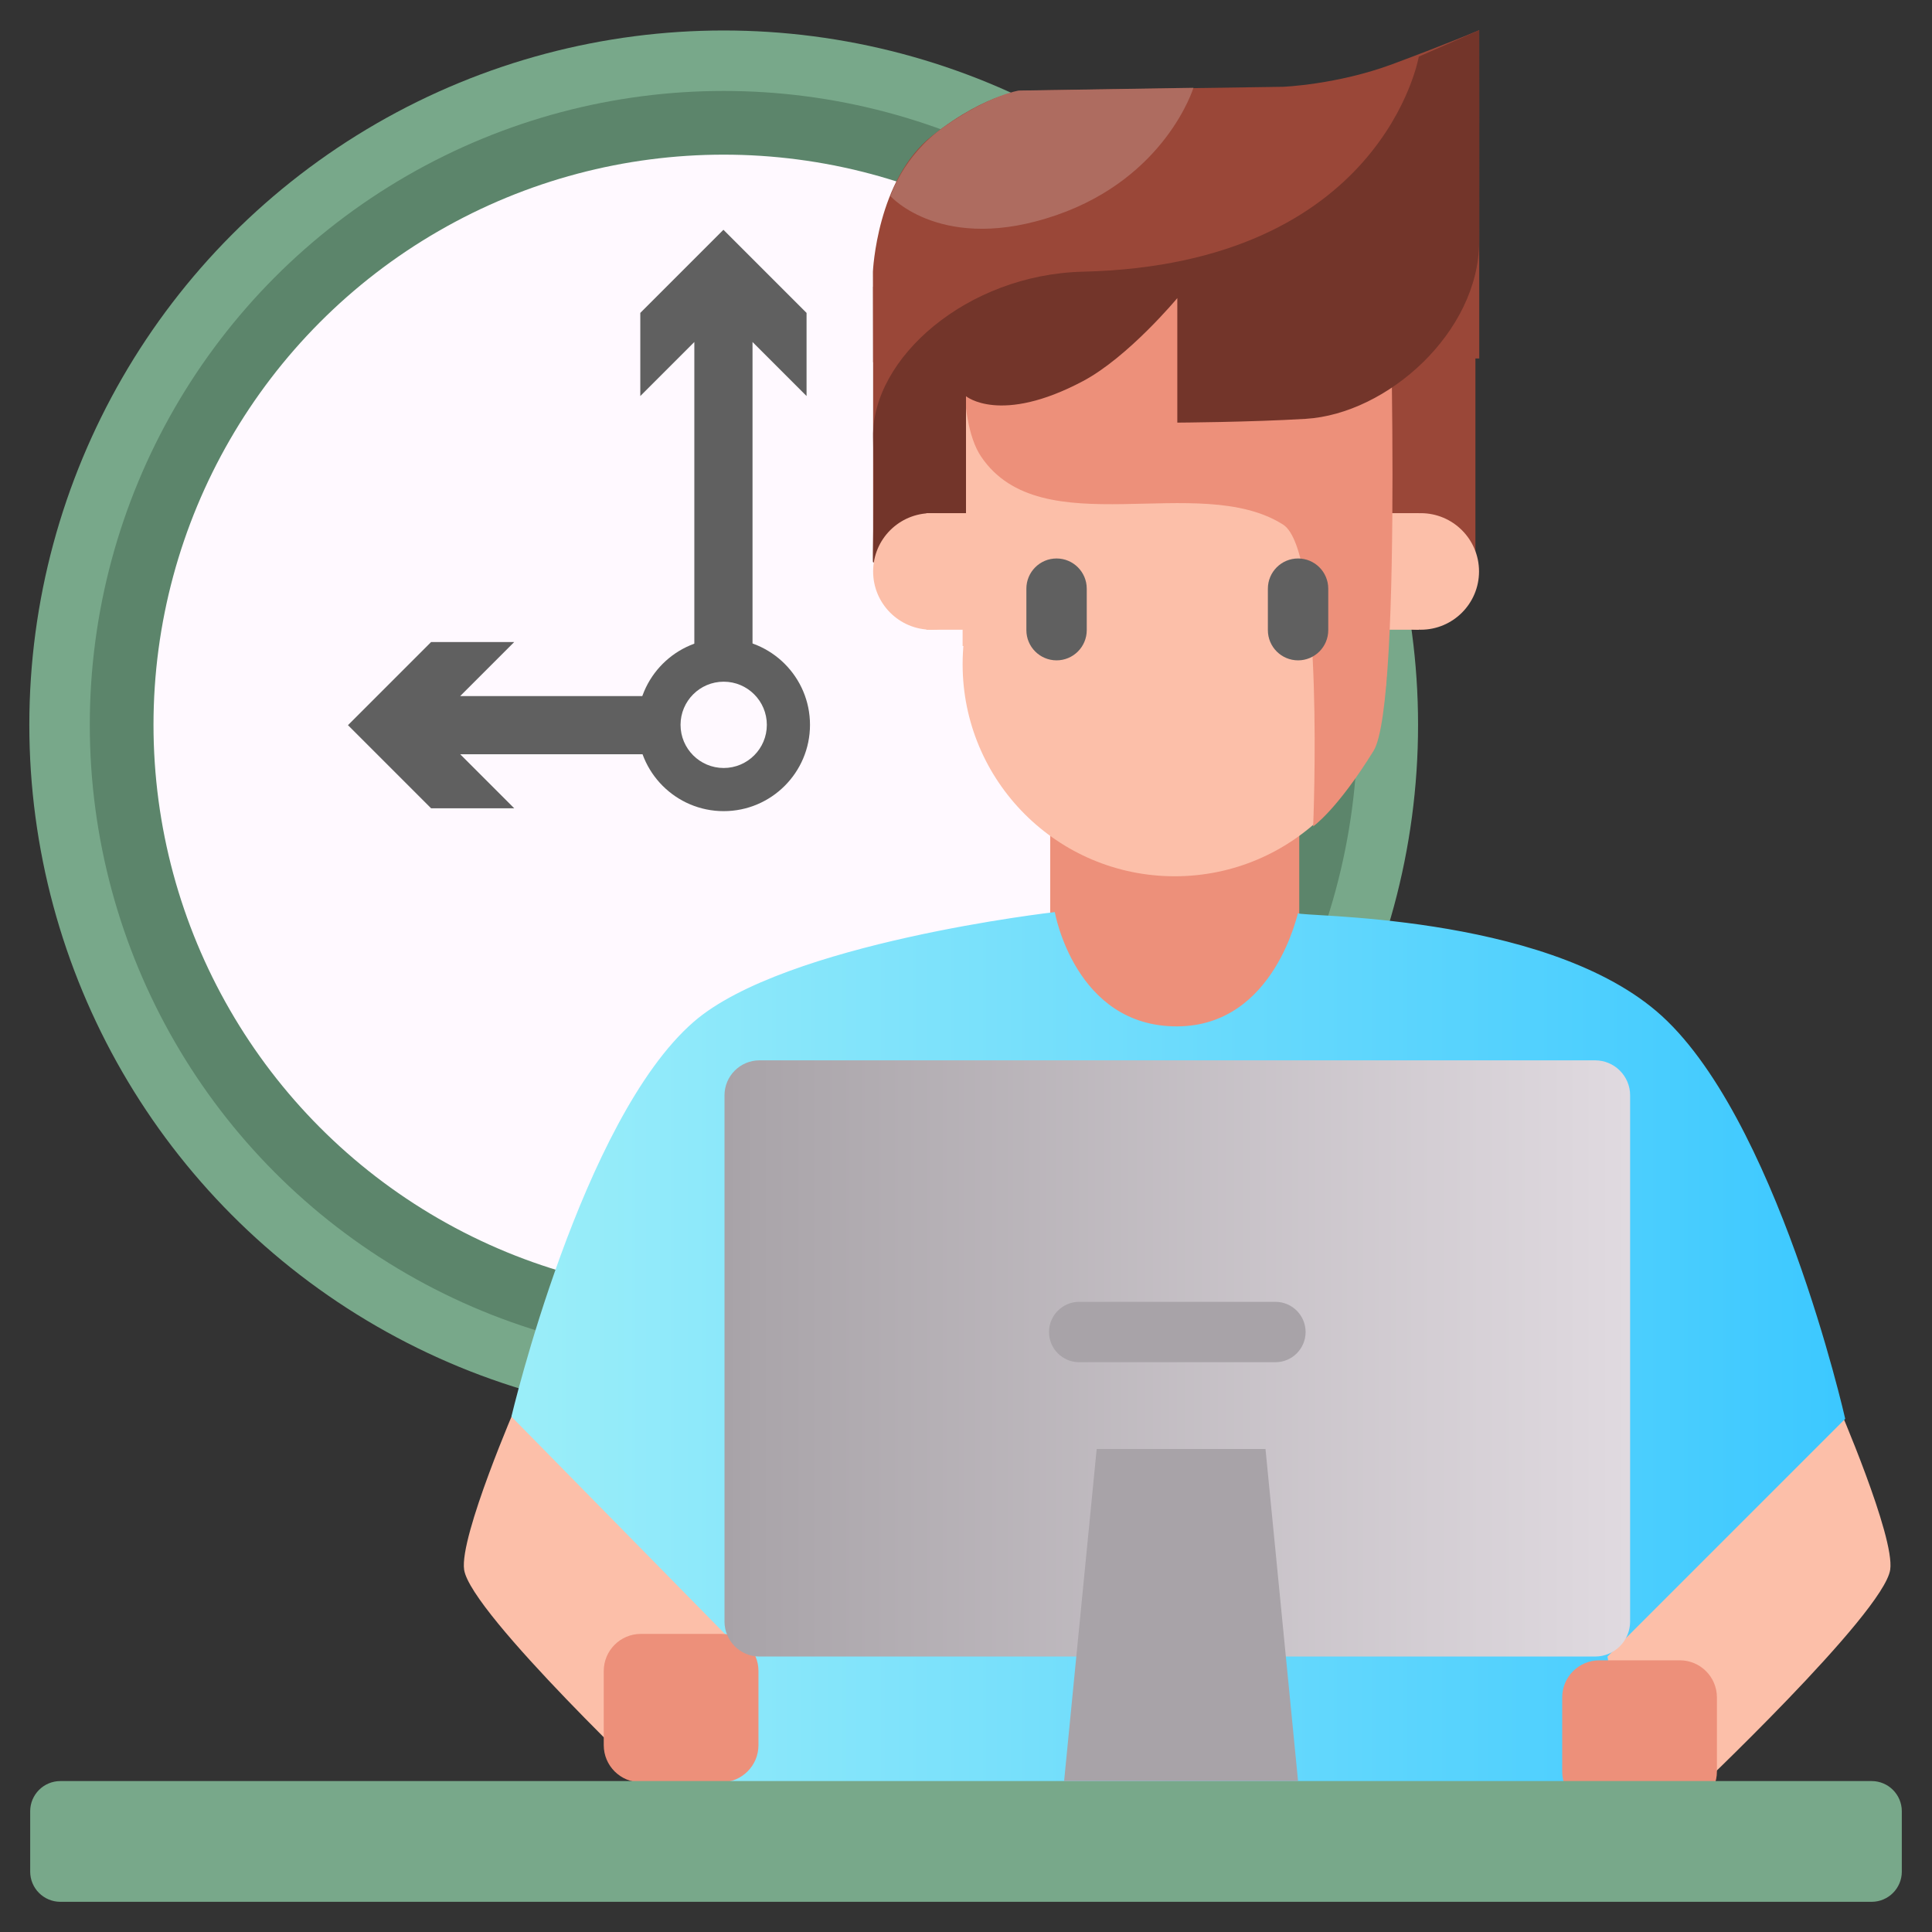
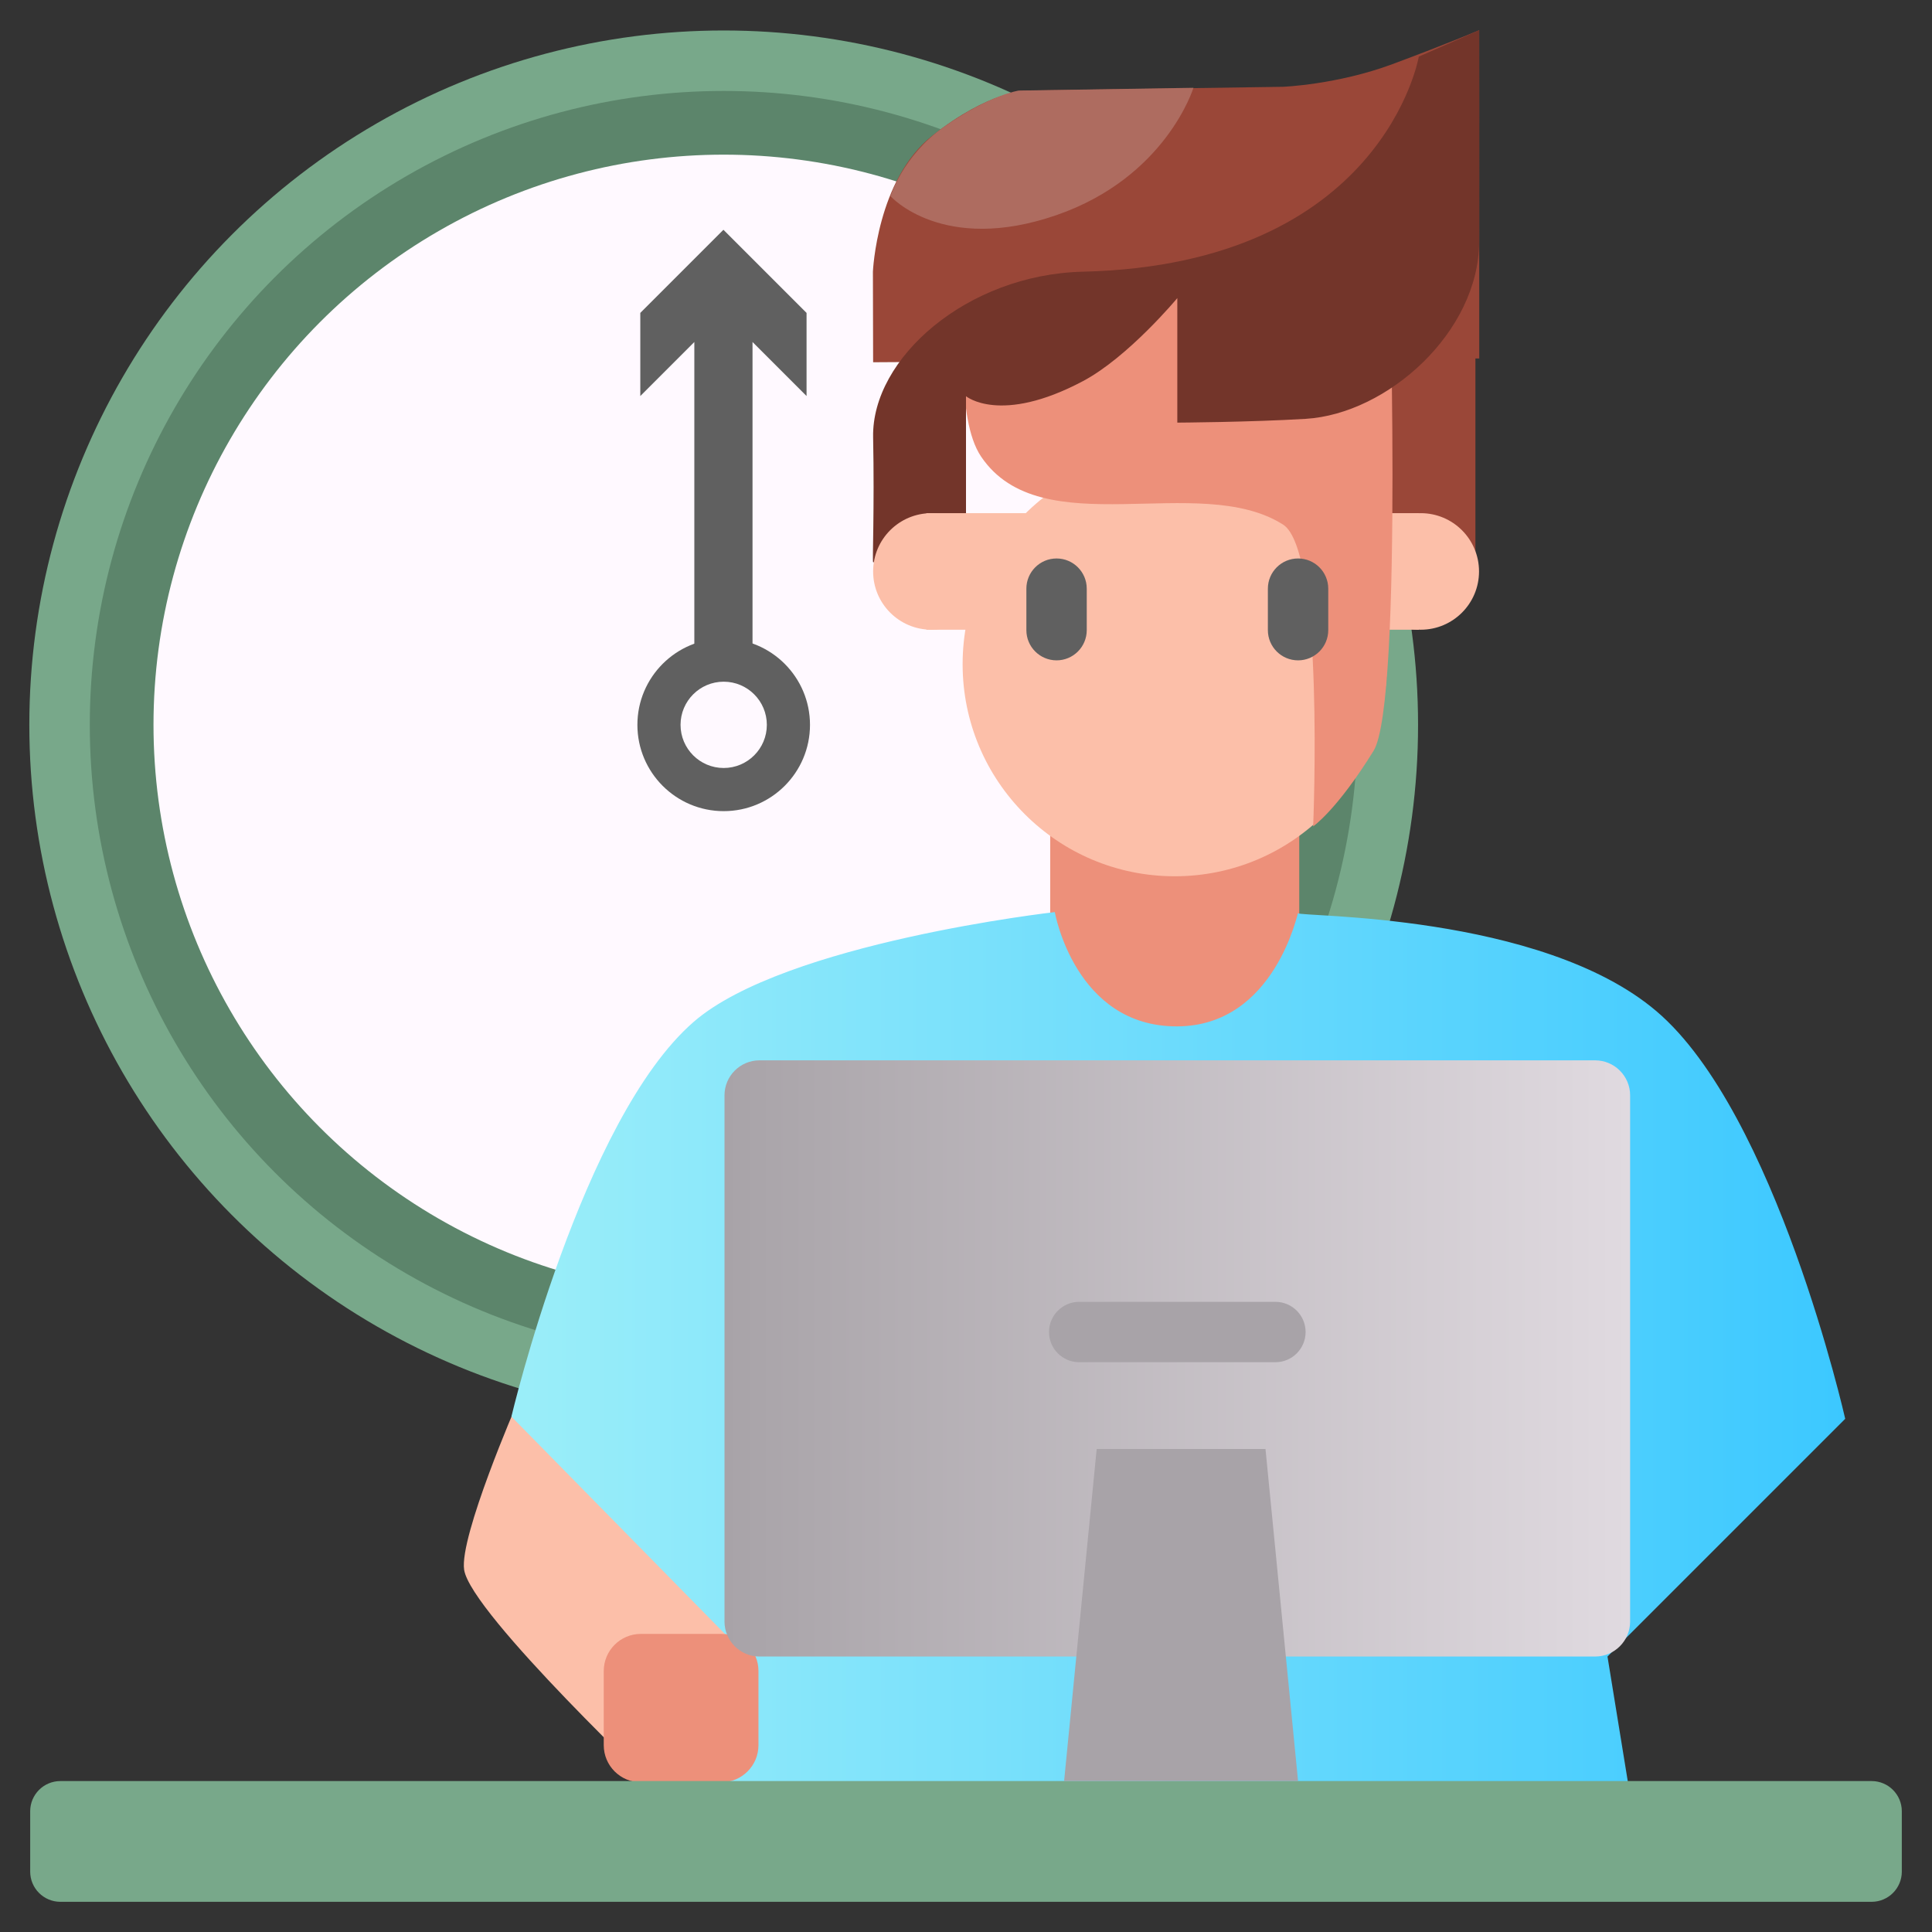
<svg xmlns="http://www.w3.org/2000/svg" width="100%" height="100%" viewBox="0 0 384 384" version="1.1" xml:space="preserve" style="fill-rule:evenodd;clip-rule:evenodd;stroke-linejoin:round;stroke-miterlimit:2;">
  <rect x="0" y="0" width="384" height="384" fill="#333333" stroke="none" />
  <g>
    <circle cx="143.84" cy="144.069" r="138.011" style="fill:#78a88a;" />
    <circle cx="143.84" cy="144.069" r="125.993" style="fill:#5c856b;" />
    <circle cx="143.84" cy="144.069" r="113.331" style="fill:#fff9ff;" />
-     <path d="M91.468,149.915l10.74,10.74l-16.523,-0l-16.523,-16.524l16.523,-16.523l16.523,0l-10.74,10.74l42.352,0l0,11.567l-42.352,-0Z" style="fill:#606060;" />
    <path d="M138.004,67.975l-10.74,10.74l-0,-16.523l16.523,-16.523l16.523,16.523l0,16.523l-10.74,-10.74l0,64.463l-11.566,-0l-0,-64.463Z" style="fill:#606060;" />
    <path d="M143.84,126.916c9.467,0 17.153,7.686 17.153,17.153c-0,9.466 -7.686,17.152 -17.153,17.152c-9.467,0 -17.152,-7.686 -17.152,-17.152c-0,-9.467 7.685,-17.153 17.152,-17.153Zm0,8.576c4.733,0 8.576,3.843 8.576,8.577c0,4.733 -3.843,8.576 -8.576,8.576c-4.733,-0 -8.576,-3.843 -8.576,-8.576c-0,-4.734 3.843,-8.577 8.576,-8.577Z" style="fill:#606060;" />
  </g>
  <g>
    <path d="M102.75,279c0,0 -11.484,26.438 -10.5,33c1.305,8.702 39.75,45 39.75,45l25.5,-25.5l-54.75,-52.5Z" style="fill:#fcbfa9;" />
-     <path d="M365.19,279c0,0 11.484,26.438 10.5,33c-1.305,8.702 -39.75,45 -39.75,45l-25.5,-25.5l54.75,-52.5Z" style="fill:#fcbfa9;" />
    <rect x="208.736" y="160.5" width="49.5" height="47.25" style="fill:#ed907a;" />
    <path d="M144.63,354.239l3.87,-24.989l-46.855,-47.686c0,-0 13.951,-59.089 36.205,-78.443c18.146,-15.78 71.8,-21.835 71.8,-21.835c-0,-0 4.002,22.81 24.35,22.714c19.616,-0.093 24.011,-23.254 24,-22.5c-0.011,0.754 48.216,-0.097 71.25,19.5c23.758,20.213 37.5,81 37.5,81l-47.25,47.25l4.036,24.808l-178.906,0.181Z" style="fill:url(#_Linear1);" />
    <circle cx="233.486" cy="132.008" r="42.158" style="fill:#fcbfa9;" />
    <rect x="274.5" y="45" width="18.75" height="69.75" style="fill:#9a4738;" />
-     <rect x="173.54" y="57" width="18.75" height="54.75" style="fill:#9a4738;" />
    <g>
      <circle cx="282.386" cy="113.578" r="11.583" style="fill:#fcbfa9;" />
      <rect x="261.917" y="101.995" width="20.079" height="23.166" style="fill:#fcbfa9;" />
    </g>
-     <rect x="191.328" y="55.682" width="84.316" height="72.72" style="fill:#fcbfa9;" />
    <path d="M173.54,72l-0.042,-18c0,0 0.787,-18.331 11.752,-27c11.463,-9.063 18.75,-9 18.75,-9l51,-0.75c0,0 10.76,-0.415 21.75,-4.5c10.99,-4.085 17.25,-6.75 17.25,-6.75l0.015,65.25l-120.475,0.75Z" style="fill:#9a4738;" />
    <path d="M192,63.75c0,0 -2.229,19.254 3,27c11.99,17.764 43.259,2.928 60,13.5c8.33,5.26 6,60 6,60c0,0 4.692,-3.202 12,-15c6.048,-9.763 3,-102.75 3,-102.75l-84,17.25Z" style="fill:#ed907a;" />
    <path d="M192,78.75l0,33c0,0 -0.884,-0.078 -18.46,0c-0.176,0.001 0.279,-10.554 0,-24.856c-0.305,-15.672 18.632,-32.343 41.71,-32.894c59.641,-1.423 66.75,-42.75 66.75,-42.75l12,-5.25c0,-0 0.034,28.48 0,42c-0.046,18.02 -18.248,34.273 -34.5,35.25c-11.116,0.668 -25.5,0.75 -25.5,0.75l0,-24.75c0,0 -9.729,11.712 -18.75,16.5c-16.423,8.717 -23.25,3 -23.25,3Z" style="fill:#73352a;" />
    <path d="M177,39c0,0 10.355,11.589 33,3.75c21.77,-7.536 27.206,-25.299 27.206,-25.299l-34.706,0.549c0,0 -5.752,0.82 -14.931,7.26c-8.102,5.683 -10.569,13.74 -10.569,13.74Z" style="fill:#ae6c60;" />
    <g>
      <circle cx="185.123" cy="113.578" r="11.583" style="fill:#fcbfa9;" />
      <rect x="184.118" y="101.995" width="20.079" height="23.166" style="fill:#fcbfa9;" />
    </g>
    <path d="M150.75,332.122l0,14.745c0,4.069 -3.303,7.372 -7.372,7.372l-16.006,0c-4.069,0 -7.372,-3.303 -7.372,-7.372l0,-14.745c0,-4.069 3.303,-7.372 7.372,-7.372l16.006,0c4.069,0 7.372,3.303 7.372,7.372Z" style="fill:#ed907a;" />
-     <path d="M341.25,337.372l0,14.745c0,4.069 -3.303,7.372 -7.372,7.372l-16.006,0c-4.069,0 -7.372,-3.303 -7.372,-7.372l0,-14.745c0,-4.069 3.303,-7.372 7.372,-7.372l16.006,0c4.069,0 7.372,3.303 7.372,7.372Z" style="fill:#ed907a;" />
    <path d="M216,117l0,8.25c0,3.311 -2.689,6 -6,6c-3.311,0 -6,-2.689 -6,-6l0,-8.25c0,-3.311 2.689,-6 6,-6c3.311,0 6,2.689 6,6Z" style="fill:#606060;" />
    <path d="M264,117l0,8.25c0,3.311 -2.689,6 -6,6c-3.311,0 -6,-2.689 -6,-6l0,-8.25c0,-3.311 2.689,-6 6,-6c3.311,0 6,2.689 6,6Z" style="fill:#606060;" />
  </g>
  <path d="M378,360l0,12c0,3.311 -2.689,6 -6,6l-360,0c-3.311,0 -6,-2.689 -6,-6l0,-12c0,-3.311 2.689,-6 6,-6l360,0c3.311,0 6,2.689 6,6Z" style="fill:#78a88a;" />
  <g>
    <path d="M324,217.714l0,104.572c0,3.844 -3.12,6.964 -6.964,6.964l-166.072,0c-3.844,0 -6.964,-3.12 -6.964,-6.964l0,-104.572c0,-3.844 3.12,-6.964 6.964,-6.964l166.072,0c3.844,0 6.964,3.12 6.964,6.964Z" style="fill:url(#_Linear2);" />
    <path d="M259.5,264.75c0,3.311 -2.689,6 -6,6l-39,0c-3.311,0 -6,-2.689 -6,-6c0,-3.311 2.689,-6 6,-6l39,0c3.311,0 6,2.689 6,6Z" style="fill:#a8a3a8;" />
    <path d="M258,354l-46.5,0l6.473,-66l33.554,0l6.473,66Z" style="fill:#a8a3a8;" />
  </g>
  <defs>
    <linearGradient id="_Linear1" x1="0" y1="0" x2="1" y2="0" gradientUnits="userSpaceOnUse" gradientTransform="matrix(264.75,0,0,173.268,102,267.366)">
      <stop offset="0" style="stop-color:#9beef9;stop-opacity:1" />
      <stop offset="1" style="stop-color:#3cc8ff;stop-opacity:1" />
    </linearGradient>
    <linearGradient id="_Linear2" x1="0" y1="0" x2="1" y2="0" gradientUnits="userSpaceOnUse" gradientTransform="matrix(180,0,0,118.5,144,270)">
      <stop offset="0" style="stop-color:#a8a3a8;stop-opacity:1" />
      <stop offset="1" style="stop-color:#e0dae0;stop-opacity:1" />
    </linearGradient>
  </defs>
</svg>